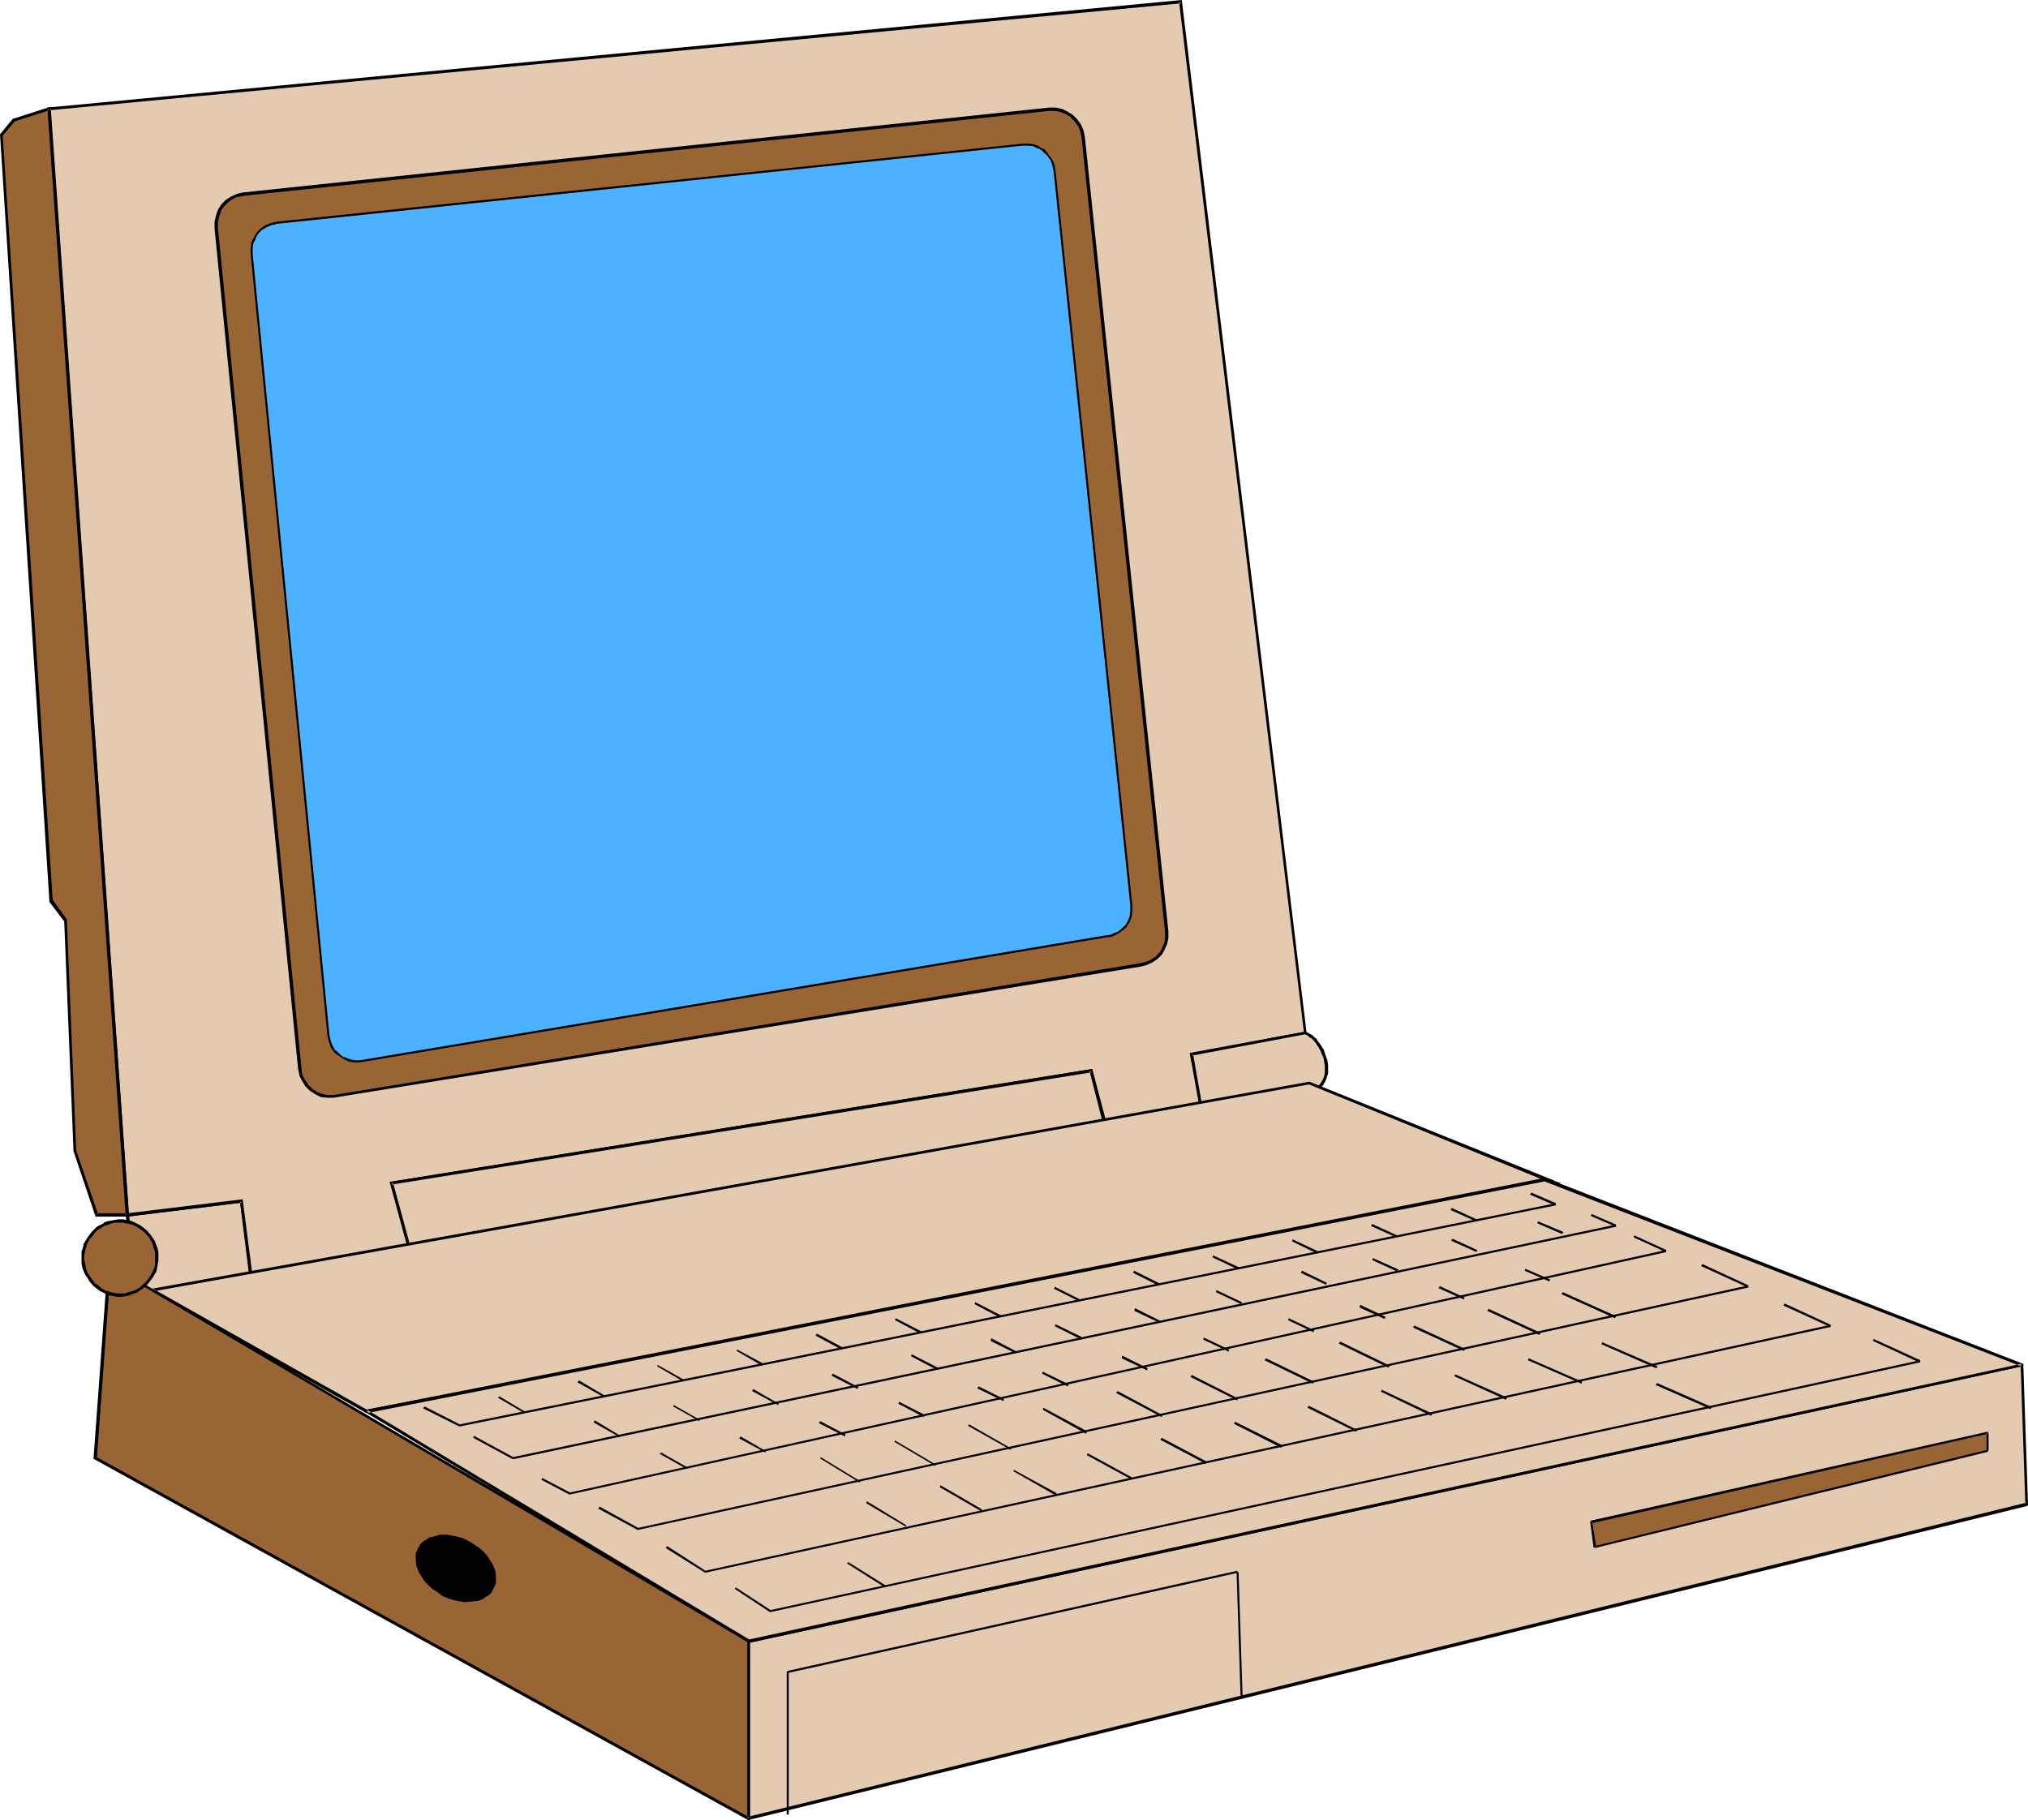
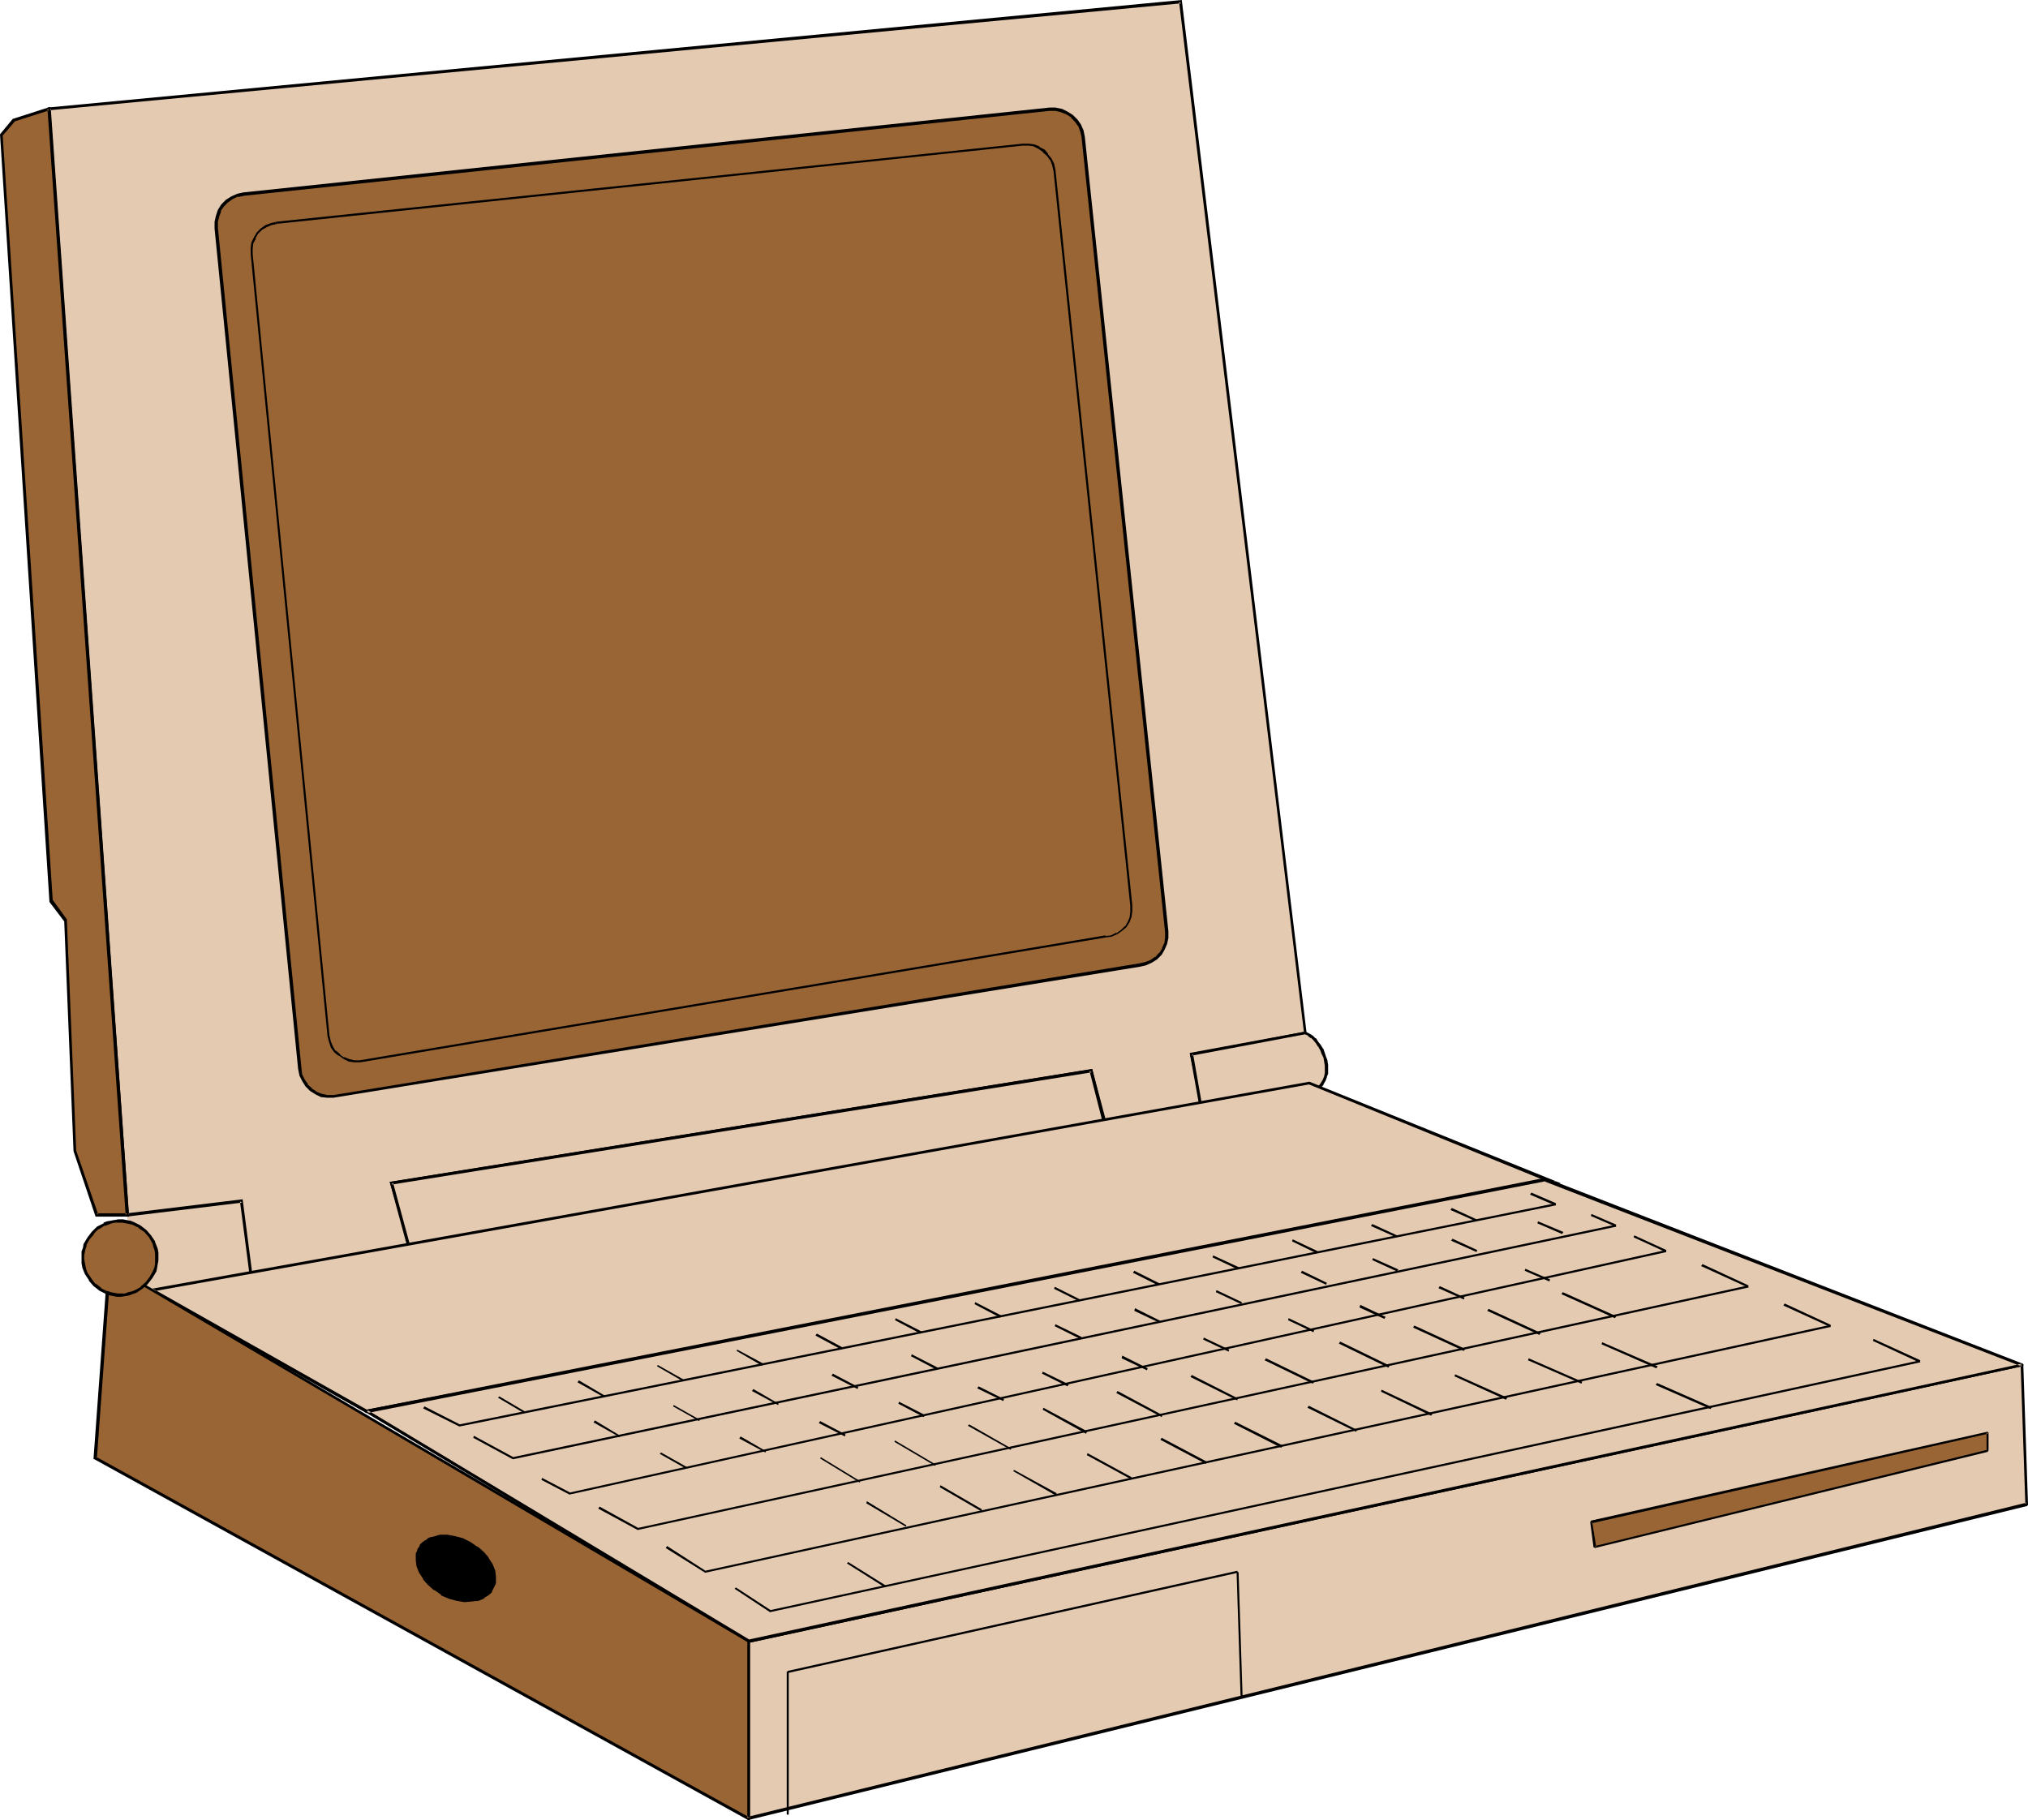
<svg xmlns="http://www.w3.org/2000/svg" xmlns:ns1="http://sodipodi.sourceforge.net/DTD/sodipodi-0.dtd" xmlns:ns2="http://www.inkscape.org/namespaces/inkscape" version="1.0" width="129.724mm" height="116.438mm" id="svg105" ns1:docname="Compaq LTE Lite.wmf">
  <ns1:namedview id="namedview105" pagecolor="#ffffff" bordercolor="#000000" borderopacity="0.25" ns2:showpageshadow="2" ns2:pageopacity="0.0" ns2:pagecheckerboard="0" ns2:deskcolor="#d1d1d1" ns2:document-units="mm" />
  <defs id="defs1">
    <pattern id="WMFhbasepattern" patternUnits="userSpaceOnUse" width="6" height="6" x="0" y="0" />
  </defs>
  <path style="fill:#e4cab1;fill-opacity:1;fill-rule:evenodd;stroke:none" d="m 30.704,293.871 27.795,-3.554 2.262,18.417 -27.634,4.039 z" id="path1" />
-   <path style="fill:#000000;fill-opacity:1;fill-rule:evenodd;stroke:none" d="m 30.866,294.194 27.634,-3.393 -0.485,-0.323 2.262,18.256 0.323,-0.323 -27.472,4.039 0.323,0.323 -2.262,-19.064 -0.808,0.162 2.424,19.225 28.28,-4.039 -2.424,-19.064 -27.957,3.393 z" id="path2" />
  <path style="fill:#e4cab1;fill-opacity:1;fill-rule:evenodd;stroke:none" d="m 11.797,26.334 18.907,267.537 27.795,-3.554 2.262,18.417 38.461,-7.755 -4.525,-14.863 169.033,-27.303 3.394,12.601 23.432,-4.362 -2.586,-12.117 27.634,-5.17 L 285.385,0.323 Z" id="path3" />
  <path style="fill:#000000;fill-opacity:1;fill-rule:evenodd;stroke:none" d="m 11.474,26.011 19.069,268.183 27.957,-3.393 -0.485,-0.323 2.424,18.579 39.107,-7.755 -4.525,-15.348 -0.323,0.485 169.195,-27.141 -0.485,-0.323 3.555,12.763 24.078,-4.362 -2.586,-12.44 -0.323,0.323 27.795,-5.17 L 285.708,0 11.474,26.011 11.958,26.657 285.547,0.808 285.062,0.485 315.281,249.928 l 0.323,-0.485 -27.957,5.331 2.586,12.278 0.162,-0.323 -23.27,4.2 0.323,0.323 -3.394,-12.763 -169.841,27.303 4.525,15.348 0.323,-0.485 -38.461,7.755 0.485,0.323 -2.424,-18.741 -27.957,3.393 0.485,0.485 L 12.282,26.334 11.958,26.657 Z" id="path4" />
  <path style="fill:#e4cab1;fill-opacity:1;fill-rule:evenodd;stroke:none" d="m 290.556,269.637 -2.586,-14.702 27.634,-5.17 0.808,0.323 0.646,0.646 0.808,0.646 0.485,0.646 0.646,0.808 0.485,0.969 0.485,0.808 0.323,0.969 0.162,0.969 0.162,0.969 0.162,0.969 -0.162,0.969 -0.162,0.969 -0.323,0.808 -0.485,0.808 -0.485,0.646 -0.485,0.323 -0.485,0.323 -0.485,0.323 -0.808,0.323 -1.616,0.646 -2.101,0.646 -2.262,0.646 -2.424,0.485 -5.01,1.131 -2.424,0.485 -2.424,0.323 -2.101,0.323 -1.939,0.323 -0.97,0.162 -0.646,0.162 -0.646,0.162 h -0.646 l -0.485,0.162 h -0.323 -0.162 z" id="path5" />
  <path style="fill:#000000;fill-opacity:1;fill-rule:evenodd;stroke:none" d="m 290.556,269.314 0.485,0.323 -2.586,-14.702 -0.323,0.323 27.472,-5.17 h -0.162 l 0.808,0.323 h -0.162 l 0.808,0.646 v -0.162 l 0.646,0.646 v 0 l 0.646,0.808 0.485,0.808 v -0.162 l 0.485,0.969 v -0.162 l 0.323,0.969 0.485,0.969 0.162,0.969 v 0 l 0.162,0.969 v -0.162 0.969 0.969 0 l -0.162,0.808 v 0 l -0.323,0.808 v 0 l -0.485,0.808 v 0 l -0.485,0.646 v -0.162 l -0.323,0.323 v 0 l -0.485,0.323 -0.646,0.485 0.162,-0.162 -0.808,0.323 -1.616,0.646 -2.101,0.646 -2.101,0.485 v 0 l -2.424,0.646 -5.01,0.969 -2.424,0.485 -2.424,0.485 -2.101,0.323 -2.101,0.323 -0.808,0.162 h -0.808 l -0.646,0.162 -0.485,0.162 h -0.485 v 0 h -0.323 l -0.323,0.162 h 0.162 -0.162 l -0.162,0.646 h 0.323 0.323 -0.162 0.323 l 0.646,-0.162 h 0.485 l 0.646,-0.162 h 0.808 l 0.808,-0.162 1.939,-0.323 2.262,-0.485 2.424,-0.323 2.424,-0.485 5.01,-0.969 2.424,-0.646 v 0 l 2.262,-0.646 1.939,-0.646 1.778,-0.485 0.646,-0.323 0.162,-0.162 0.485,-0.323 0.646,-0.323 v 0 l 0.323,-0.323 0.646,-0.646 v -0.162 l 0.485,-0.808 0.323,-0.808 v -0.162 l 0.323,-0.808 v -0.162 -0.969 -0.969 0 l -0.162,-0.969 v -0.162 l -0.323,-0.808 -0.323,-0.969 -0.323,-0.969 -0.162,-0.162 -0.485,-0.808 v 0 l -0.646,-0.808 -0.485,-0.808 h -0.162 l -0.646,-0.646 v 0 l -0.808,-0.485 -0.97,-0.485 -27.957,5.17 2.747,15.348 z" id="path6" />
  <path style="fill:#e4cab1;fill-opacity:1;fill-rule:evenodd;stroke:none" d="m 99.222,302.756 -4.525,-16.64 169.033,-27.303 3.394,13.409 z" id="path7" />
  <path style="fill:#000000;fill-opacity:1;fill-rule:evenodd;stroke:none" d="m 99.222,302.272 0.323,0.323 -4.525,-16.64 -0.323,0.485 169.195,-27.141 -0.485,-0.323 3.394,13.248 0.323,-0.323 -167.902,30.373 -0.323,0.808 168.71,-30.534 -3.555,-14.055 -169.841,27.303 4.686,17.287 z" id="path8" />
  <path style="fill:#996534;fill-opacity:1;fill-rule:evenodd;stroke:none" d="m 275.366,233.449 1.454,-0.323 1.454,-0.646 1.131,-0.808 1.131,-0.969 0.808,-1.131 0.485,-1.454 0.323,-1.454 V 225.209 L 261.953,33.119 l -0.323,-1.454 -0.646,-1.454 -0.808,-1.131 -0.97,-0.969 -1.293,-0.808 -1.293,-0.485 -1.454,-0.323 h -1.454 l -194.728,20.356 -1.616,0.323 -1.293,0.646 -1.131,0.808 -1.131,1.131 -0.808,1.131 -0.485,1.292 -0.323,1.454 v 1.454 l 20.2,203.399 0.323,1.454 0.646,1.292 0.808,1.131 0.97,1.131 1.293,0.808 1.293,0.485 1.454,0.323 h 1.454 z" id="path9" />
  <path style="fill:#000000;fill-opacity:1;fill-rule:evenodd;stroke:none" d="m 275.528,233.772 1.454,-0.323 1.454,-0.646 1.293,-0.808 1.131,-1.131 0.646,-1.131 0.646,-1.454 0.323,-1.454 V 225.209 L 262.276,33.119 l -0.323,-1.616 -0.646,-1.454 -0.808,-1.131 v 0 l -1.131,-1.131 -1.293,-0.808 v 0 l -1.293,-0.646 -1.616,-0.323 h -1.454 l -194.889,20.518 -1.454,0.323 -1.454,0.646 -1.293,0.808 -1.131,1.131 -0.808,1.292 -0.485,1.454 v 0 l -0.323,1.454 v 1.616 l 20.2,203.238 0.323,1.616 0.646,1.292 0.808,1.292 v 0 l 1.131,1.131 1.293,0.808 v 0 l 1.293,0.646 1.454,0.162 h 1.616 l 194.889,-31.665 -0.162,-0.808 -194.728,31.827 v 0 h -1.454 v 0 l -1.454,-0.323 v 0 l -1.293,-0.485 h 0.162 l -1.293,-0.808 h 0.162 l -1.131,-0.969 h 0.162 l -0.808,-1.131 v 0 l -0.646,-1.292 v 0 l -0.162,-1.454 L 52.682,55.091 v 0 -1.454 0 l 0.323,-1.292 v 0 l 0.485,-1.292 h -0.162 l 0.808,-1.131 v 0 l 0.97,-0.969 v 0 l 1.131,-0.808 v 0 l 1.293,-0.646 v 0.162 L 58.984,47.336 253.712,26.818 v 0 h 1.454 v 0 l 1.454,0.323 h -0.162 l 1.293,0.485 v 0 l 1.293,0.808 h -0.162 l 0.97,0.969 v 0 l 0.808,1.131 v -0.162 l 0.485,1.454 v -0.162 l 0.323,1.454 20.2,192.252 v -0.162 1.454 0 l -0.162,1.454 v -0.162 l -0.646,1.454 0.162,-0.162 -0.808,1.292 v -0.162 l -0.97,1.131 v -0.162 l -1.131,0.808 v 0 l -1.293,0.485 v 0 l -1.454,0.323 z" id="path10" />
-   <path style="fill:#4cb2ff;fill-opacity:1;fill-rule:evenodd;stroke:none" d="m 267.448,226.502 1.293,-0.323 1.293,-0.485 1.131,-0.808 0.97,-0.808 0.646,-1.131 0.485,-1.292 0.323,-1.292 v -1.454 l -18.746,-177.873 -0.323,-1.292 -0.485,-1.292 -0.808,-1.131 -0.97,-0.808 -0.97,-0.808 -1.293,-0.485 -1.293,-0.323 h -1.454 L 66.902,53.798 v 0.162 l -1.454,0.162 -1.131,0.646 -1.131,0.646 -0.97,0.969 -0.646,1.131 -0.485,1.131 -0.323,1.292 v 1.454 l 18.746,189.182 0.323,1.292 0.485,1.292 0.646,1.131 0.97,0.808 1.131,0.808 1.293,0.485 1.293,0.323 h 1.454 z" id="path11" />
-   <path style="fill:#000000;fill-opacity:1;fill-rule:evenodd;stroke:none" d="m 267.448,226.663 1.293,-0.162 1.454,-0.646 1.131,-0.808 0.97,-0.808 0.808,-1.292 0.485,-1.292 0.162,-1.292 v -1.454 L 255.166,41.035 v 0 l -0.323,-1.454 -0.646,-1.292 -0.808,-0.969 v -0.162 l -0.808,-0.969 -1.293,-0.646 v -0.162 l -1.293,-0.485 -1.293,-0.162 h -1.454 L 66.579,53.637 v 0.323 l 0.162,-0.323 -1.293,0.323 -1.293,0.485 v 0 l -1.131,0.808 -0.97,0.969 -0.646,1.131 v 0 l -0.646,1.292 -0.162,1.292 v 1.454 L 79.184,250.574 v 0 l 0.323,1.292 0.485,1.454 0.808,1.131 0.97,0.808 h 0.162 l 1.131,0.808 1.293,0.646 1.293,0.162 h 1.454 L 267.448,226.663 267.286,226.179 86.941,256.39 h 0.162 -1.454 v 0 l -1.293,-0.323 -1.131,-0.485 v 0.162 l -1.131,-0.808 h 0.162 l -1.131,-0.969 v 0.162 l -0.646,-1.131 v 0 l -0.485,-1.131 -0.323,-1.454 v 0.162 L 61.085,61.391 v -1.454 0.162 l 0.162,-1.292 v 0 l 0.646,-1.131 h -0.162 l 0.646,-1.131 v 0 l 0.97,-0.969 v 0 l 1.131,-0.646 v 0 l 1.131,-0.485 v 0 l 1.454,-0.323 V 53.798 L 66.902,54.121 247.248,35.219 h 1.454 v 0 l 1.293,0.162 h -0.162 l 1.293,0.646 v -0.162 l 1.131,0.808 h -0.162 l 0.97,0.808 v 0 l 0.808,1.131 v -0.162 l 0.485,1.292 0.323,1.454 v -0.162 l 18.584,177.873 v 1.454 -0.162 l -0.162,1.454 -0.485,1.131 v 0 l -0.646,1.131 v -0.162 l -0.97,0.969 v 0 l -1.131,0.808 v -0.162 l -1.293,0.646 h 0.162 l -1.454,0.162 z" id="path12" />
+   <path style="fill:#000000;fill-opacity:1;fill-rule:evenodd;stroke:none" d="m 267.448,226.663 1.293,-0.162 1.454,-0.646 1.131,-0.808 0.97,-0.808 0.808,-1.292 0.485,-1.292 0.162,-1.292 v -1.454 L 255.166,41.035 v 0 l -0.323,-1.454 -0.646,-1.292 -0.808,-0.969 v -0.162 l -0.808,-0.969 -1.293,-0.646 v -0.162 l -1.293,-0.485 -1.293,-0.162 h -1.454 L 66.579,53.637 v 0.323 l 0.162,-0.323 -1.293,0.323 -1.293,0.485 v 0 l -1.131,0.808 -0.97,0.969 -0.646,1.131 v 0 l -0.646,1.292 -0.162,1.292 v 1.454 L 79.184,250.574 v 0 l 0.323,1.292 0.485,1.454 0.808,1.131 0.97,0.808 h 0.162 l 1.131,0.808 1.293,0.646 1.293,0.162 h 1.454 L 267.448,226.663 267.286,226.179 86.941,256.39 h 0.162 -1.454 v 0 l -1.293,-0.323 -1.131,-0.485 v 0.162 l -1.131,-0.808 h 0.162 l -1.131,-0.969 v 0.162 l -0.646,-1.131 v 0 l -0.485,-1.131 -0.323,-1.454 v 0.162 L 61.085,61.391 v -1.454 0.162 l 0.162,-1.292 v 0 l 0.646,-1.131 h -0.162 l 0.646,-1.131 v 0 l 0.97,-0.969 v 0 l 1.131,-0.646 v 0 l 1.131,-0.485 v 0 l 1.454,-0.323 V 53.798 L 66.902,54.121 247.248,35.219 h 1.454 v 0 l 1.293,0.162 h -0.162 l 1.293,0.646 l 1.131,0.808 h -0.162 l 0.97,0.808 v 0 l 0.808,1.131 v -0.162 l 0.485,1.292 0.323,1.454 v -0.162 l 18.584,177.873 v 1.454 -0.162 l -0.162,1.454 -0.485,1.131 v 0 l -0.646,1.131 v -0.162 l -0.97,0.969 v 0 l -1.131,0.808 v -0.162 l -1.293,0.646 h 0.162 l -1.454,0.162 z" id="path12" />
  <path style="fill:#996534;fill-opacity:1;fill-rule:evenodd;stroke:none" d="M 30.704,293.871 11.797,26.334 3.232,29.08 0.323,32.634 12.443,217.939 l 3.394,4.524 2.262,55.898 5.171,15.509 z" id="path13" />
  <path style="fill:#000000;fill-opacity:1;fill-rule:evenodd;stroke:none" d="M 31.189,294.194 12.12,25.849 3.07,28.757 0,32.473 11.958,218.101 l 3.555,4.685 v -0.323 l 2.262,55.898 5.333,15.833 h 8.08 l -0.485,-0.808 h -7.434 l 0.485,0.323 -5.333,-15.509 v 0.162 l -2.262,-56.06 -3.394,-4.685 v 0.323 L 0.646,32.634 v 0.162 L 3.555,29.403 H 3.394 l 8.565,-2.746 -0.485,-0.323 18.907,267.537 0.323,-0.485 z" id="path14" />
  <path style="fill:#e4cab1;fill-opacity:1;fill-rule:evenodd;stroke:none" d="M 376.043,286.116 316.412,261.883 36.845,311.965 88.557,341.207 Z" id="path15" />
  <path style="fill:#000000;fill-opacity:1;fill-rule:evenodd;stroke:none" d="m 377.336,286.116 -60.762,-24.557 -280.86,50.244 52.843,29.888 288.779,-55.575 -1.293,-0.485 -287.486,55.252 h 0.162 l -51.712,-29.242 -0.162,0.646 279.729,-50.082 h -0.162 l 59.469,24.233 0.162,-0.808 z" id="path16" />
  <path style="fill:#e4cab1;fill-opacity:1;fill-rule:evenodd;stroke:none" d="m 180.992,439.756 v -42.974 l 307.848,-66.723 1.131,33.604 z" id="path17" />
  <path style="fill:#000000;fill-opacity:1;fill-rule:evenodd;stroke:none" d="m 180.992,439.271 0.323,0.485 v -42.974 l -0.323,0.485 307.848,-66.884 -0.323,-0.323 1.131,33.604 0.323,-0.323 -308.979,75.931 v 0.808 l 309.14,-75.931 v 0 -0.162 h 0.162 v -0.162 0 -0.162 l -1.131,-33.604 v 0 -0.162 h -0.162 v -0.162 0 h -0.162 v 0 L 180.992,396.459 h -0.162 v 0 l -0.162,0.162 v 0 0.162 0 42.974 0 0.162 0 l 0.162,0.162 v 0 h 0.162 v 0 z" id="path18" />
  <path style="fill:#996534;fill-opacity:1;fill-rule:evenodd;stroke:none" d="m 384.769,368.025 0.808,5.978 94.859,-23.264 v -4.362 z" id="path19" />
  <path style="fill:#000000;fill-opacity:1;fill-rule:evenodd;stroke:none" d="m 384.608,367.702 v 0 0.162 0 l -0.162,0.162 v 0 l 0.808,6.139 v 0 h 0.162 l 0.162,0.162 v 0 l 95.021,-23.264 v 0 -0.162 0 l 0.162,-0.162 v -4.362 h -0.162 v -0.162 0 0 h -0.162 l -95.829,21.487 0.162,0.646 95.829,-21.649 -0.323,-0.323 v 4.362 l 0.162,-0.162 -94.859,23.264 0.323,0.162 -0.97,-5.978 -0.162,0.323 z" id="path20" />
  <path style="fill:#000000;fill-opacity:1;fill-rule:evenodd;stroke:none" d="m 300.414,410.353 -0.97,-30.211 h -0.485 l 0.97,30.211 z" id="path21" />
  <path style="fill:#000000;fill-opacity:1;fill-rule:evenodd;stroke:none" d="m 299.121,379.819 -108.757,24.233 0.162,0.485 108.757,-24.233 z" id="path22" />
  <path style="fill:#000000;fill-opacity:1;fill-rule:evenodd;stroke:none" d="m 190.203,404.214 v 34.573 h 0.485 v -34.573 z" id="path23" />
  <path style="fill:#996534;fill-opacity:1;fill-rule:evenodd;stroke:none" d="M 180.992,439.756 V 396.782 L 26.502,305.988 22.947,352.516 Z" id="path24" />
  <path style="fill:#000000;fill-opacity:1;fill-rule:evenodd;stroke:none" d="m 180.83,440.079 h 0.162 0.162 l 0.162,-0.162 v 0 -0.162 -42.974 -0.162 l -0.162,-0.162 -154.489,-90.795 v -0.162 h -0.323 l -0.162,0.162 -0.162,0.162 v 0.162 l -3.394,46.528 v 0.162 0 0.162 h 0.162 l 158.045,87.24 0.323,-0.646 -158.045,-87.24 0.323,0.323 3.394,-46.528 -0.485,0.162 154.489,90.956 -0.162,-0.323 v 42.974 l 0.485,-0.323 z" id="path25" />
  <path style="fill:#996534;fill-opacity:1;fill-rule:evenodd;stroke:none" d="m 28.603,295.325 h -0.808 l -0.97,0.162 -0.808,0.323 -0.808,0.162 -1.454,0.969 -1.293,1.131 -1.131,1.292 -0.808,1.616 -0.162,0.808 -0.162,0.969 -0.162,0.808 v 0.969 0.808 l 0.323,0.969 0.162,0.808 0.323,0.808 0.97,1.454 1.131,1.292 1.293,1.131 1.616,0.808 0.808,0.162 0.808,0.162 0.97,0.162 h 0.808 0.97 l 0.808,-0.162 0.97,-0.323 0.808,-0.323 1.454,-0.808 1.293,-1.131 0.97,-1.454 0.808,-1.454 0.323,-0.969 0.162,-0.808 0.162,-0.808 v -0.969 l -0.162,-0.969 -0.162,-0.808 -0.162,-0.808 -0.323,-0.808 -0.97,-1.616 -1.131,-1.292 -1.293,-0.969 -1.616,-0.808 -0.808,-0.323 -0.808,-0.162 h -0.97 z" id="path26" />
  <path style="fill:#000000;fill-opacity:1;fill-rule:evenodd;stroke:none" d="m 28.603,294.84 -0.808,0.162 h -0.162 l -0.808,0.162 v 0 l -0.97,0.162 -0.808,0.323 v 0.162 l -1.616,0.808 -1.293,1.292 -0.97,1.292 -0.97,1.616 -0.162,0.969 v 0 l -0.323,0.808 v 0.969 0.969 0.808 0.162 l 0.162,0.808 v 0.162 l 0.323,0.808 0.323,0.808 0.97,1.454 v 0.162 l 1.131,1.292 1.454,1.131 1.616,0.808 0.808,0.323 h 0.162 l 0.808,0.162 0.808,0.162 h 0.97 l 0.97,-0.162 v 0 l 0.97,-0.162 v 0 l 0.808,-0.323 0.97,-0.323 1.454,-0.969 v 0 l 1.293,-1.131 1.131,-1.454 0.97,-1.616 0.162,-0.808 v 0 l 0.162,-0.969 0.162,-0.808 v -0.969 -0.969 0 l -0.162,-0.969 v 0 l -0.323,-0.808 -0.323,-0.808 v -0.162 l -0.97,-1.454 -1.131,-1.292 -1.454,-1.131 -1.616,-0.808 -0.808,-0.323 h -0.162 l -0.808,-0.162 -0.808,-0.162 h -0.162 -0.97 v 0.808 h 0.97 v 0 l 0.808,0.162 0.97,0.162 h -0.162 l 0.808,0.162 v 0 l 1.616,0.808 h -0.162 l 1.454,0.969 v 0 l 1.131,1.292 v 0 l 0.808,1.454 v -0.162 l 0.162,0.808 0.323,0.969 v -0.162 l 0.162,0.969 v -0.162 0.969 0.969 -0.162 0.969 l -0.162,0.808 v 0 l -0.323,0.808 v 0 l -0.808,1.454 v 0 l -0.97,1.292 v 0 l -1.293,1.131 h 0.162 l -1.454,0.808 v 0 l -0.808,0.323 -0.808,0.162 v 0 l -0.808,0.323 v 0 h -0.97 -0.808 v 0 l -0.808,-0.162 -0.97,-0.162 h 0.162 l -0.97,-0.323 0.162,0.162 -1.616,-0.808 h 0.162 l -1.454,-1.131 v 0.162 l -0.97,-1.292 v 0 l -0.97,-1.454 v 0 l -0.323,-0.808 -0.162,-0.808 v 0 l -0.162,-0.808 v 0 l -0.162,-0.808 v -0.969 0 l 0.162,-0.808 0.162,-0.808 v 0 l 0.323,-0.808 h -0.162 l 0.808,-1.454 v 0 l 1.131,-1.292 h -0.162 l 1.293,-1.292 v 0.162 l 1.454,-0.969 v 0.162 l 0.808,-0.323 0.808,-0.323 v 0 l 0.808,-0.162 v 0 h 0.808 z" id="path27" />
  <path style="fill:#e4cab1;fill-opacity:1;fill-rule:evenodd;stroke:none" d="M 88.557,341.207 180.992,396.782 488.839,330.059 373.457,285.147 Z" id="path28" />
  <path style="fill:#000000;fill-opacity:1;fill-rule:evenodd;stroke:none" d="m 88.557,340.884 h -0.162 v 0 l -0.162,0.162 v 0.162 0.162 0 0.162 h 0.162 l 92.435,55.575 v 0.162 h 0.162 l 307.848,-66.884 h 0.162 l 0.162,-0.162 v 0 -0.162 -0.162 l -0.162,-0.162 v 0 L 373.619,284.824 h -0.162 l -284.9,56.06 0.162,0.808 284.9,-56.06 h -0.323 l 115.382,44.751 0.162,-0.646 -307.848,66.723 h 0.162 L 88.718,340.884 v 0.808 z" id="path29" />
  <path style="fill:#000000;fill-opacity:1;fill-rule:evenodd;stroke:none" d="m 376.043,290.963 -265.024,53.475 h 0.162 l -8.565,-4.362 -0.323,0.485 8.726,4.362 v 0 0 h 0.162 l 265.024,-53.475 z" id="path30" />
  <path style="fill:#000000;fill-opacity:1;fill-rule:evenodd;stroke:none" d="m 390.587,296.133 -266.64,56.222 h 0.162 l -9.534,-5.17 -0.162,0.485 9.534,5.17 v 0 h 0.162 v 0 l 266.64,-56.222 z" id="path31" />
  <path style="fill:#000000;fill-opacity:1;fill-rule:evenodd;stroke:none" d="m 402.707,302.272 -265.024,58.645 h 0.162 l -6.787,-3.554 -0.162,0.485 6.787,3.554 265.185,-58.645 z" id="path32" />
  <path style="fill:#000000;fill-opacity:1;fill-rule:evenodd;stroke:none" d="m 422.584,310.834 -268.417,58.645 h 0.162 l -9.373,-5.17 -0.323,0.485 9.534,5.17 268.579,-58.645 z" id="path33" />
  <path style="fill:#000000;fill-opacity:1;fill-rule:evenodd;stroke:none" d="m 442.46,320.366 -271.972,59.453 0.323,0.162 -9.534,-6.139 -0.323,0.485 9.534,5.978 272.134,-59.453 z" id="path34" />
  <path style="fill:#000000;fill-opacity:1;fill-rule:evenodd;stroke:none" d="m 106.817,385.473 1.778,0.808 1.939,0.646 1.778,0.162 h 1.778 l 1.616,-0.323 0.646,-0.162 0.646,-0.485 0.646,-0.323 0.646,-0.485 0.485,-0.646 0.323,-0.485 0.323,-0.808 0.162,-0.646 0.162,-0.646 v -0.808 l -0.323,-1.454 -0.646,-1.454 -0.808,-1.454 -1.293,-1.454 -1.293,-1.292 -1.778,-1.131 -1.778,-0.808 -1.939,-0.485 -1.778,-0.323 h -1.778 l -1.616,0.323 -0.646,0.323 -0.646,0.323 -0.646,0.323 -0.646,0.485 -0.485,0.485 -0.323,0.646 -0.323,0.808 -0.162,0.646 -0.162,0.646 v 0.808 l 0.323,1.454 0.485,1.616 0.97,1.292 1.131,1.454 1.454,1.292 z" id="path35" />
  <path style="fill:#000000;fill-opacity:1;fill-rule:evenodd;stroke:none" d="m 106.656,385.635 v 0.162 l 1.939,0.808 v 0 l 1.778,0.485 1.939,0.323 v 0 l 1.778,-0.162 v 0 l 1.616,-0.162 0.808,-0.323 v 0 l 0.646,-0.323 v -0.162 l 0.646,-0.323 v 0 l 0.646,-0.485 0.485,-0.485 v -0.162 l 0.323,-0.646 v 0 l 0.323,-0.646 v 0 l 0.323,-0.646 v -0.808 -0.808 l -0.162,-1.454 -0.646,-1.616 v 0 l -0.97,-1.454 v -0.162 l -1.131,-1.292 -1.454,-1.292 h -0.162 l -1.616,-1.131 v 0 l -1.939,-0.969 v 0 l -1.939,-0.485 -1.778,-0.323 h -1.778 l -1.616,0.485 -0.808,0.162 v 0 l -0.646,0.323 v 0.162 l -0.646,0.323 v 0 l -0.646,0.485 -0.485,0.485 v 0.162 l -0.323,0.646 h -0.162 l -0.162,0.646 v 0 l -0.323,0.646 v 0.808 0.808 l 0.162,1.454 0.646,1.616 v 0 l 0.97,1.454 v 0.162 l 1.131,1.292 1.454,1.292 h 0.162 l 1.616,1.131 0.323,-0.323 -1.778,-1.131 v 0 l -1.454,-1.292 -1.131,-1.454 v 0.162 l -0.97,-1.454 h 0.162 l -0.646,-1.454 -0.162,-1.616 v 0.162 -0.808 0.162 -0.808 l 0.323,-0.646 v 0 l 0.323,-0.646 h -0.162 l 0.323,-0.646 v 0.162 l 0.485,-0.485 0.646,-0.485 v 0 l 0.485,-0.485 v 0 l 0.808,-0.323 h -0.162 l 0.646,-0.162 1.616,-0.323 v 0 h 1.778 -0.162 l 1.939,0.162 1.778,0.485 v 0 l 1.778,0.969 v -0.162 l 1.778,1.131 v 0 l 1.293,1.292 1.293,1.454 v -0.162 l 0.808,1.616 v -0.162 l 0.646,1.616 0.162,1.454 v -0.162 0.808 0 l -0.162,0.646 -0.162,0.646 v 0 l -0.323,0.646 h 0.162 l -0.323,0.646 v -0.162 l -0.646,0.646 -0.485,0.485 v 0 l -0.485,0.323 v 0 l -0.808,0.323 h 0.162 l -0.646,0.323 -1.616,0.162 v 0 l -1.778,0.162 h 0.162 l -1.939,-0.323 -1.778,-0.485 v 0 l -1.778,-0.808 v 0 z" id="path36" />
  <path style="fill:#000000;fill-opacity:1;fill-rule:evenodd;stroke:none" d="m 127.017,341.368 -6.302,-3.716 -0.323,0.323 6.302,3.716 z" id="path37" />
  <path style="fill:#000000;fill-opacity:1;fill-rule:evenodd;stroke:none" d="m 146.248,337.491 -6.302,-3.716 -0.323,0.485 6.302,3.554 z" id="path38" />
  <path style="fill:#000000;fill-opacity:1;fill-rule:evenodd;stroke:none" d="m 165.317,333.614 -6.302,-3.554 -0.162,0.323 6.141,3.554 z" id="path39" />
  <path style="fill:#000000;fill-opacity:1;fill-rule:evenodd;stroke:none" d="m 184.547,329.736 -6.302,-3.393 -0.162,0.323 6.141,3.554 z" id="path40" />
  <path style="fill:#000000;fill-opacity:1;fill-rule:evenodd;stroke:none" d="m 203.777,325.859 -6.302,-3.393 -0.323,0.485 6.302,3.393 z" id="path41" />
  <path style="fill:#000000;fill-opacity:1;fill-rule:evenodd;stroke:none" d="m 222.846,321.982 -6.302,-3.231 -0.162,0.485 6.141,3.231 z" id="path42" />
  <path style="fill:#000000;fill-opacity:1;fill-rule:evenodd;stroke:none" d="m 242.077,318.104 -6.302,-3.231 -0.162,0.485 6.141,3.231 z" id="path43" />
  <path style="fill:#000000;fill-opacity:1;fill-rule:evenodd;stroke:none" d="m 261.145,314.227 -6.141,-3.07 -0.162,0.485 6.141,3.07 z" id="path44" />
  <path style="fill:#000000;fill-opacity:1;fill-rule:evenodd;stroke:none" d="m 280.376,310.35 -6.141,-3.07 -0.323,0.485 6.141,3.07 z" id="path45" />
  <path style="fill:#000000;fill-opacity:1;fill-rule:evenodd;stroke:none" d="m 299.606,306.472 -6.302,-2.908 -0.162,0.485 6.141,2.908 z" id="path46" />
  <path style="fill:#000000;fill-opacity:1;fill-rule:evenodd;stroke:none" d="m 318.675,302.595 -6.141,-2.908 -0.162,0.485 5.979,2.908 z" id="path47" />
  <path style="fill:#000000;fill-opacity:1;fill-rule:evenodd;stroke:none" d="m 337.744,298.717 -5.979,-2.746 -0.323,0.485 6.141,2.746 z" id="path48" />
  <path style="fill:#000000;fill-opacity:1;fill-rule:evenodd;stroke:none" d="m 356.974,294.84 -5.979,-2.746 -0.323,0.485 6.141,2.746 z" id="path49" />
  <path style="fill:#000000;fill-opacity:1;fill-rule:evenodd;stroke:none" d="m 376.204,290.963 -5.979,-2.585 -0.323,0.485 5.979,2.585 z" id="path50" />
  <path style="fill:#000000;fill-opacity:1;fill-rule:evenodd;stroke:none" d="m 149.965,347.184 -6.141,-3.716 -0.323,0.485 6.302,3.554 z" id="path51" />
  <path style="fill:#000000;fill-opacity:1;fill-rule:evenodd;stroke:none" d="m 169.195,343.307 -6.302,-3.554 -0.162,0.323 6.302,3.554 z" id="path52" />
  <path style="fill:#000000;fill-opacity:1;fill-rule:evenodd;stroke:none" d="m 188.264,339.43 -6.141,-3.554 -0.323,0.485 6.302,3.393 z" id="path53" />
  <path style="fill:#000000;fill-opacity:1;fill-rule:evenodd;stroke:none" d="m 207.494,335.391 -6.141,-3.231 -0.323,0.485 6.302,3.231 z" id="path54" />
  <path style="fill:#000000;fill-opacity:1;fill-rule:evenodd;stroke:none" d="m 226.725,330.706 -6.302,-3.231 -0.162,0.485 6.141,3.231 z" id="path55" />
-   <path style="fill:#000000;fill-opacity:1;fill-rule:evenodd;stroke:none" d="m 245.793,326.828 -6.141,-3.231 -0.162,0.646 6.141,3.07 z" id="path56" />
  <path style="fill:#000000;fill-opacity:1;fill-rule:evenodd;stroke:none" d="m 261.469,323.274 -6.302,-3.07 -0.162,0.485 6.141,3.07 z" id="path57" />
  <path style="fill:#000000;fill-opacity:1;fill-rule:evenodd;stroke:none" d="m 280.537,319.397 -6.141,-3.07 -0.162,0.646 6.141,2.908 z" id="path58" />
  <path style="fill:#000000;fill-opacity:1;fill-rule:evenodd;stroke:none" d="m 300.252,314.873 -6.141,-2.908 -0.162,0.485 6.141,2.908 z" id="path59" />
  <path style="fill:#000000;fill-opacity:1;fill-rule:evenodd;stroke:none" d="m 320.776,310.188 -5.979,-2.908 -0.323,0.485 6.141,2.908 z" id="path60" />
  <path style="fill:#000000;fill-opacity:1;fill-rule:evenodd;stroke:none" d="m 338.067,306.957 -6.141,-2.746 -0.162,0.485 5.979,2.746 z" id="path61" />
  <path style="fill:#000000;fill-opacity:1;fill-rule:evenodd;stroke:none" d="m 357.136,302.272 -5.979,-2.746 -0.323,0.485 6.141,2.746 z" id="path62" />
  <path style="fill:#000000;fill-opacity:1;fill-rule:evenodd;stroke:none" d="m 377.982,297.91 -6.141,-2.585 -0.162,0.485 5.979,2.585 z" id="path63" />
  <path style="fill:#000000;fill-opacity:1;fill-rule:evenodd;stroke:none" d="m 166.125,354.778 -6.302,-3.554 -0.323,0.323 6.302,3.554 z" id="path64" />
  <path style="fill:#000000;fill-opacity:1;fill-rule:evenodd;stroke:none" d="m 185.193,350.9 -6.141,-3.554 -0.323,0.485 6.302,3.393 z" id="path65" />
  <path style="fill:#000000;fill-opacity:1;fill-rule:evenodd;stroke:none" d="m 204.424,346.861 -6.141,-3.231 -0.323,0.485 6.302,3.231 z" id="path66" />
  <path style="fill:#000000;fill-opacity:1;fill-rule:evenodd;stroke:none" d="m 223.654,342.176 -6.302,-3.231 -0.162,0.485 6.141,3.231 z" id="path67" />
  <path style="fill:#000000;fill-opacity:1;fill-rule:evenodd;stroke:none" d="m 242.723,338.299 -6.141,-3.07 -0.323,0.485 6.302,3.07 z" id="path68" />
  <path style="fill:#000000;fill-opacity:1;fill-rule:evenodd;stroke:none" d="m 258.398,334.745 -6.302,-3.07 -0.162,0.485 6.141,3.07 z" id="path69" />
  <path style="fill:#000000;fill-opacity:1;fill-rule:evenodd;stroke:none" d="m 277.467,330.867 -6.141,-3.07 -0.162,0.646 6.141,2.908 z" id="path70" />
  <path style="fill:#000000;fill-opacity:1;fill-rule:evenodd;stroke:none" d="m 297.182,326.344 -6.141,-2.908 -0.162,0.485 6.141,2.908 z" id="path71" />
  <path style="fill:#000000;fill-opacity:1;fill-rule:evenodd;stroke:none" d="m 317.705,321.658 -6.141,-2.908 -0.162,0.485 6.141,2.908 z" id="path72" />
  <path style="fill:#000000;fill-opacity:1;fill-rule:evenodd;stroke:none" d="m 334.996,318.427 -6.141,-2.908 -0.162,0.646 5.979,2.746 z" id="path73" />
  <path style="fill:#000000;fill-opacity:1;fill-rule:evenodd;stroke:none" d="m 354.065,313.742 -5.979,-2.746 -0.323,0.485 6.141,2.746 z" id="path74" />
  <path style="fill:#000000;fill-opacity:1;fill-rule:evenodd;stroke:none" d="m 374.75,309.38 -5.979,-2.585 -0.162,0.485 5.979,2.585 z" id="path75" />
  <path style="fill:#000000;fill-opacity:1;fill-rule:evenodd;stroke:none" d="m 387.193,325.051 13.251,5.816 0.323,-0.485 -13.413,-5.816 z" id="path76" />
  <path style="fill:#000000;fill-opacity:1;fill-rule:evenodd;stroke:none" d="m 377.497,312.934 12.928,5.816 0.323,-0.485 -12.928,-5.816 z" id="path77" />
  <path style="fill:#000000;fill-opacity:1;fill-rule:evenodd;stroke:none" d="m 359.56,316.973 12.605,5.816 0.323,-0.485 -12.605,-5.816 z" id="path78" />
  <path style="fill:#000000;fill-opacity:1;fill-rule:evenodd;stroke:none" d="m 341.622,321.012 12.282,5.654 0.323,-0.485 -12.282,-5.654 z" id="path79" />
  <path style="fill:#000000;fill-opacity:1;fill-rule:evenodd;stroke:none" d="m 323.684,324.89 11.958,5.816 0.323,-0.485 -11.958,-5.816 z" id="path80" />
  <path style="fill:#000000;fill-opacity:1;fill-rule:evenodd;stroke:none" d="m 305.747,328.929 11.635,5.654 0.323,-0.485 -11.635,-5.654 z" id="path81" />
  <path style="fill:#000000;fill-opacity:1;fill-rule:evenodd;stroke:none" d="m 287.809,332.967 11.312,5.654 0.162,-0.485 -11.15,-5.654 z" id="path82" />
  <path style="fill:#000000;fill-opacity:1;fill-rule:evenodd;stroke:none" d="m 269.872,336.845 10.989,5.816 0.162,-0.485 -10.827,-5.816 z" id="path83" />
  <path style="fill:#000000;fill-opacity:1;fill-rule:evenodd;stroke:none" d="m 252.096,340.884 10.504,5.816 0.162,-0.646 -10.504,-5.654 z" id="path84" />
  <path style="fill:#000000;fill-opacity:1;fill-rule:evenodd;stroke:none" d="m 233.997,344.761 10.342,5.816 0.162,-0.323 -10.181,-5.816 z" id="path85" />
  <path style="fill:#000000;fill-opacity:1;fill-rule:evenodd;stroke:none" d="m 216.221,348.638 9.858,5.816 0.162,-0.323 -9.858,-5.816 z" id="path86" />
  <path style="fill:#000000;fill-opacity:1;fill-rule:evenodd;stroke:none" d="m 198.283,352.677 9.534,5.816 0.162,-0.323 -9.534,-5.816 z" id="path87" />
  <path style="fill:#000000;fill-opacity:1;fill-rule:evenodd;stroke:none" d="m 369.417,328.929 12.928,5.654 0.162,-0.485 -12.928,-5.654 z" id="path88" />
  <path style="fill:#000000;fill-opacity:1;fill-rule:evenodd;stroke:none" d="m 351.641,332.806 12.443,5.654 0.323,-0.485 -12.605,-5.654 z" id="path89" />
  <path style="fill:#000000;fill-opacity:1;fill-rule:evenodd;stroke:none" d="m 333.865,336.522 12.12,5.816 0.323,-0.485 -12.282,-5.816 z" id="path90" />
  <path style="fill:#000000;fill-opacity:1;fill-rule:evenodd;stroke:none" d="m 316.089,340.399 11.797,5.816 0.162,-0.485 -11.635,-5.816 z" id="path91" />
  <path style="fill:#000000;fill-opacity:1;fill-rule:evenodd;stroke:none" d="m 298.313,344.276 11.474,5.816 0.162,-0.646 -11.312,-5.654 z" id="path92" />
  <path style="fill:#000000;fill-opacity:1;fill-rule:evenodd;stroke:none" d="m 280.537,348.154 10.989,5.816 0.323,-0.485 -10.989,-5.816 z" id="path93" />
  <path style="fill:#000000;fill-opacity:1;fill-rule:evenodd;stroke:none" d="m 262.761,351.87 10.666,5.816 0.162,-0.485 -10.666,-5.816 z" id="path94" />
  <path style="fill:#000000;fill-opacity:1;fill-rule:evenodd;stroke:none" d="m 244.985,355.747 10.181,5.816 0.323,-0.485 -10.342,-5.654 z" id="path95" />
  <path style="fill:#000000;fill-opacity:1;fill-rule:evenodd;stroke:none" d="m 227.209,359.624 10.019,5.816 0.162,-0.485 -10.019,-5.816 z" id="path96" />
  <path style="fill:#000000;fill-opacity:1;fill-rule:evenodd;stroke:none" d="m 209.433,363.502 9.534,5.654 0.162,-0.323 -9.534,-5.816 z" id="path97" />
  <path style="fill:#000000;fill-opacity:1;fill-rule:evenodd;stroke:none" d="m 464.115,328.929 -277.952,60.422 h 0.162 l -8.403,-5.493 -0.323,0.323 8.565,5.654 278.113,-60.422 z" id="path98" />
  <path style="fill:#000000;fill-opacity:1;fill-rule:evenodd;stroke:none" d="m 400.283,334.906 13.251,5.816 0.323,-0.485 -13.251,-5.816 z" id="path99" />
  <path style="fill:#000000;fill-opacity:1;fill-rule:evenodd;stroke:none" d="m 204.747,378.042 9.211,5.816 0.162,-0.485 -9.05,-5.654 z" id="path100" />
  <path style="fill:#000000;fill-opacity:1;fill-rule:evenodd;stroke:none" d="m 390.748,296.133 -5.979,-2.585 -0.162,0.485 5.979,2.585 z" id="path101" />
  <path style="fill:#000000;fill-opacity:1;fill-rule:evenodd;stroke:none" d="m 394.95,299.202 7.757,3.554 0.162,-0.485 -7.757,-3.554 z" id="path102" />
  <path style="fill:#000000;fill-opacity:1;fill-rule:evenodd;stroke:none" d="m 411.272,306.149 11.312,5.17 0.162,-0.485 -11.15,-5.17 z" id="path103" />
  <path style="fill:#000000;fill-opacity:1;fill-rule:evenodd;stroke:none" d="m 431.148,315.681 11.312,5.17 0.162,-0.485 -11.15,-5.17 z" id="path104" />
  <path style="fill:#000000;fill-opacity:1;fill-rule:evenodd;stroke:none" d="m 452.803,324.243 11.15,5.17 0.323,-0.485 -11.312,-5.17 z" id="path105" />
</svg>